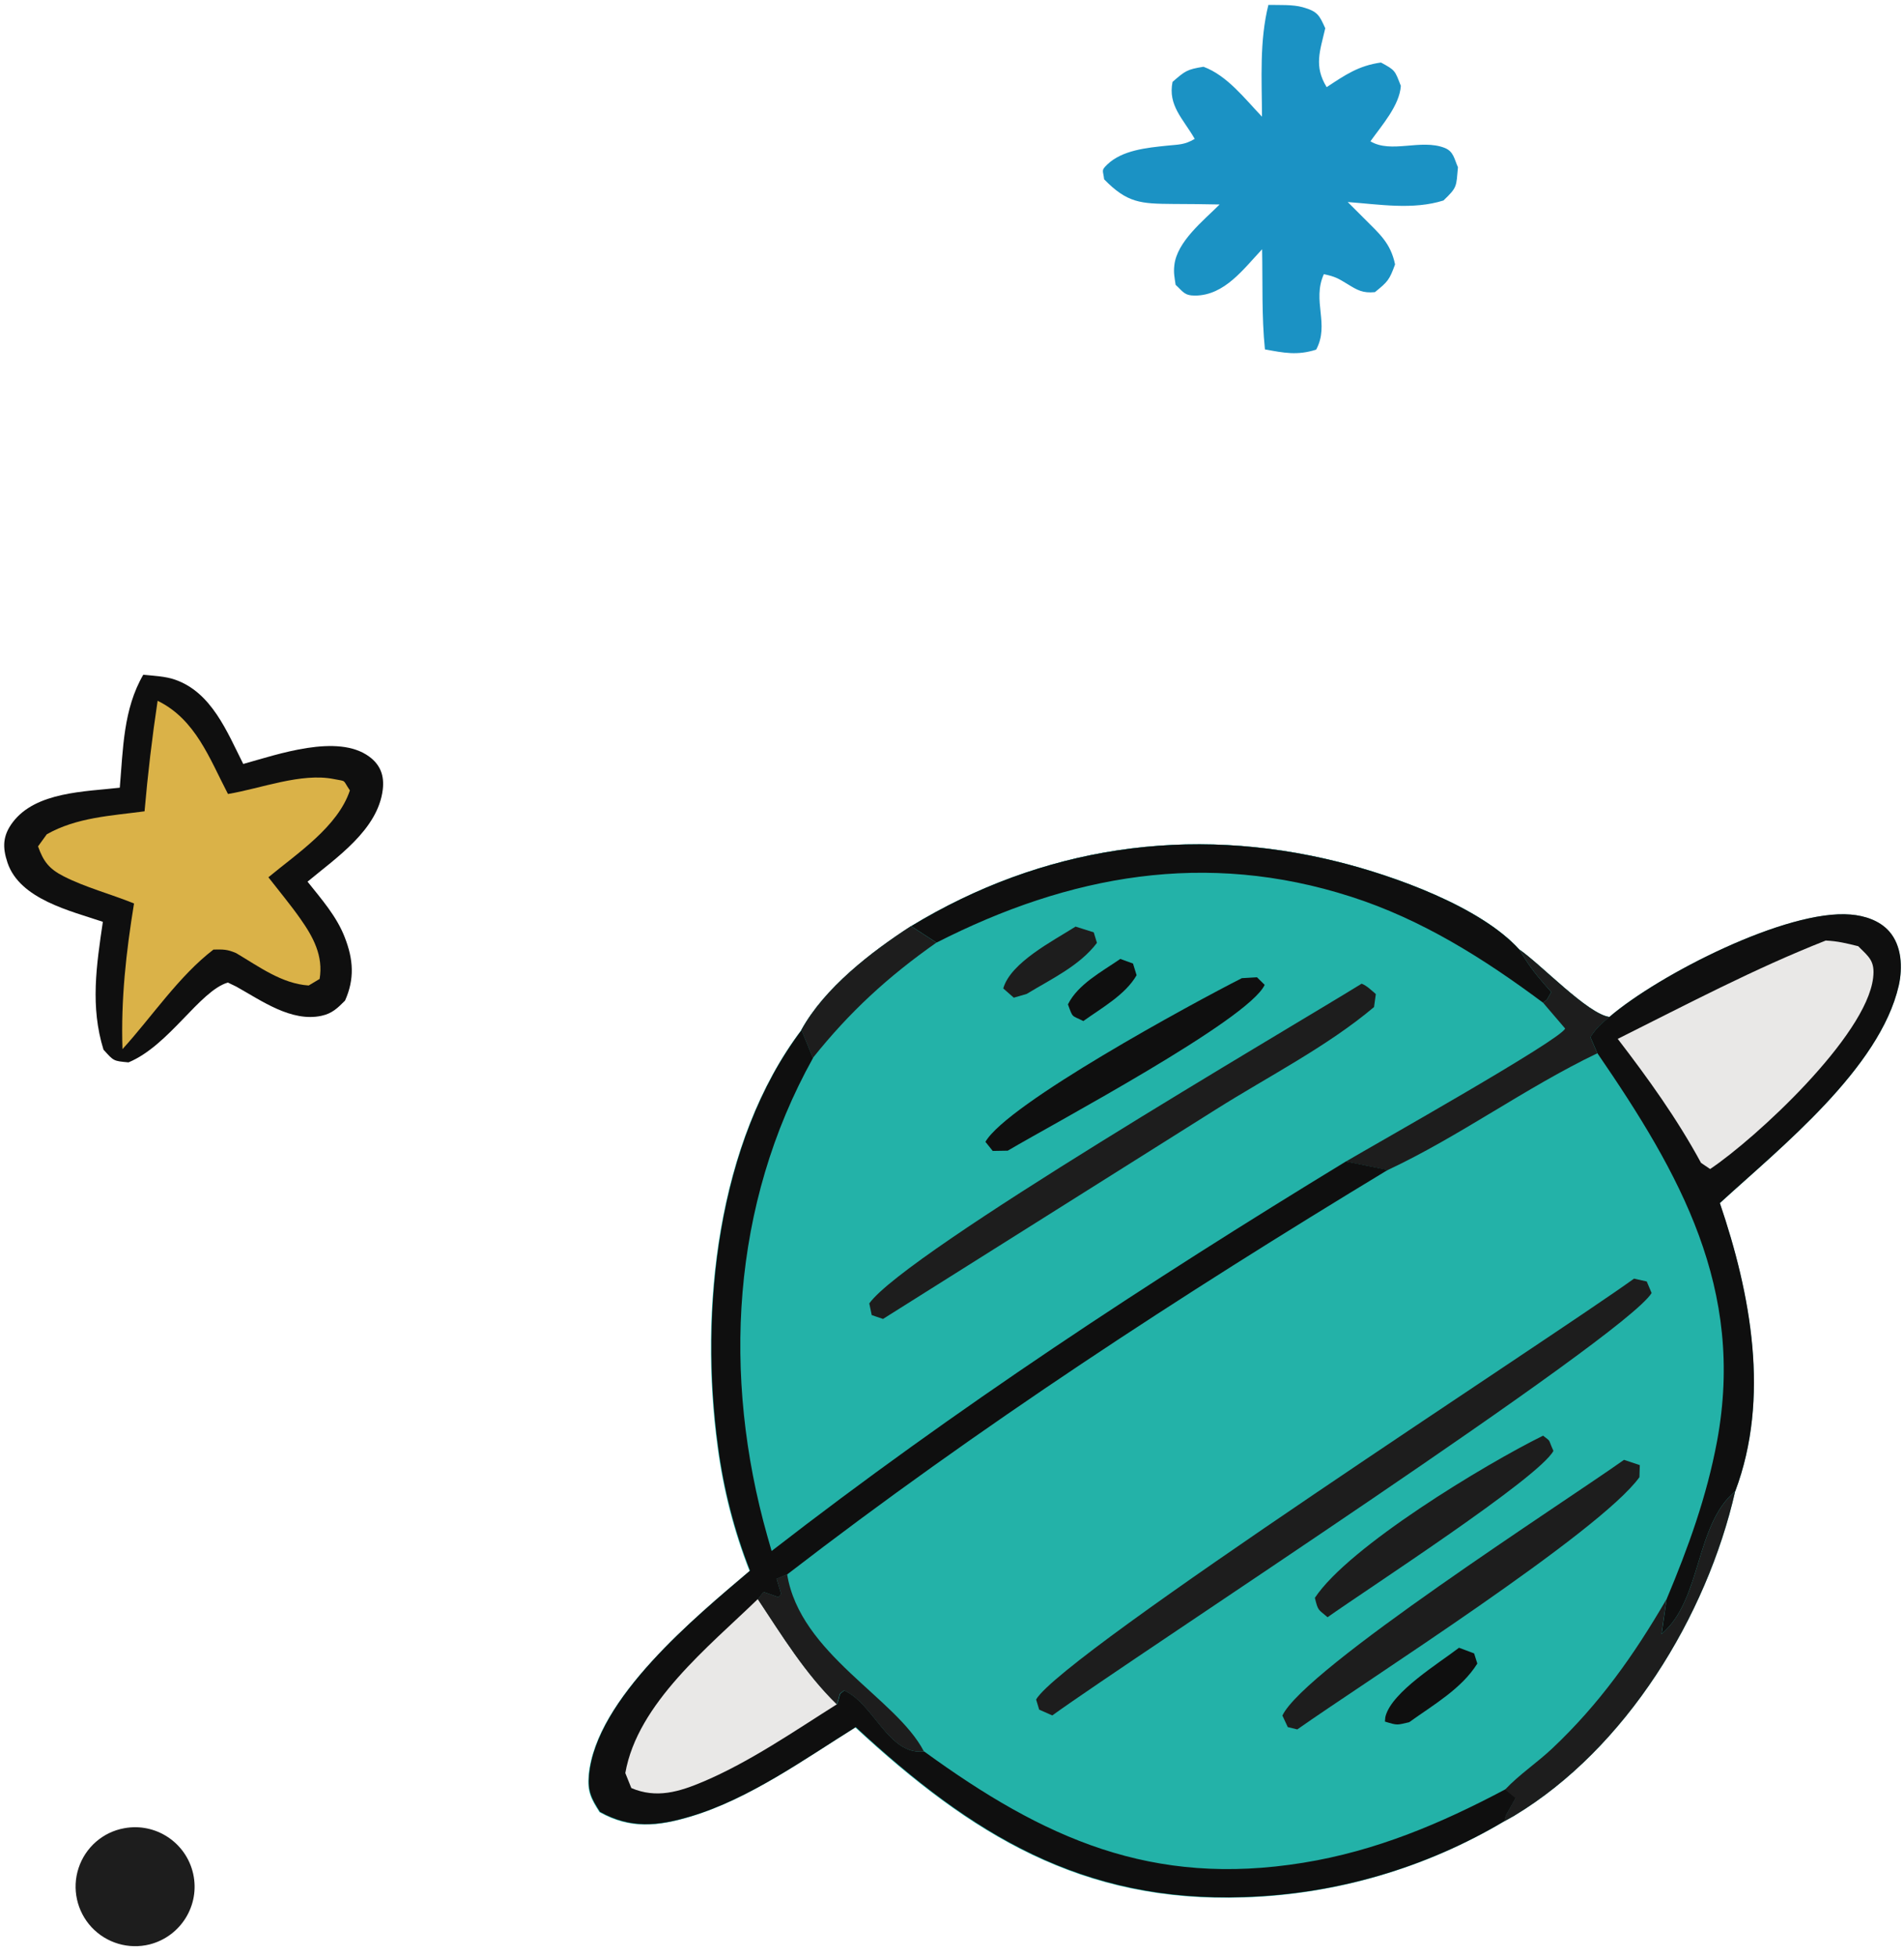
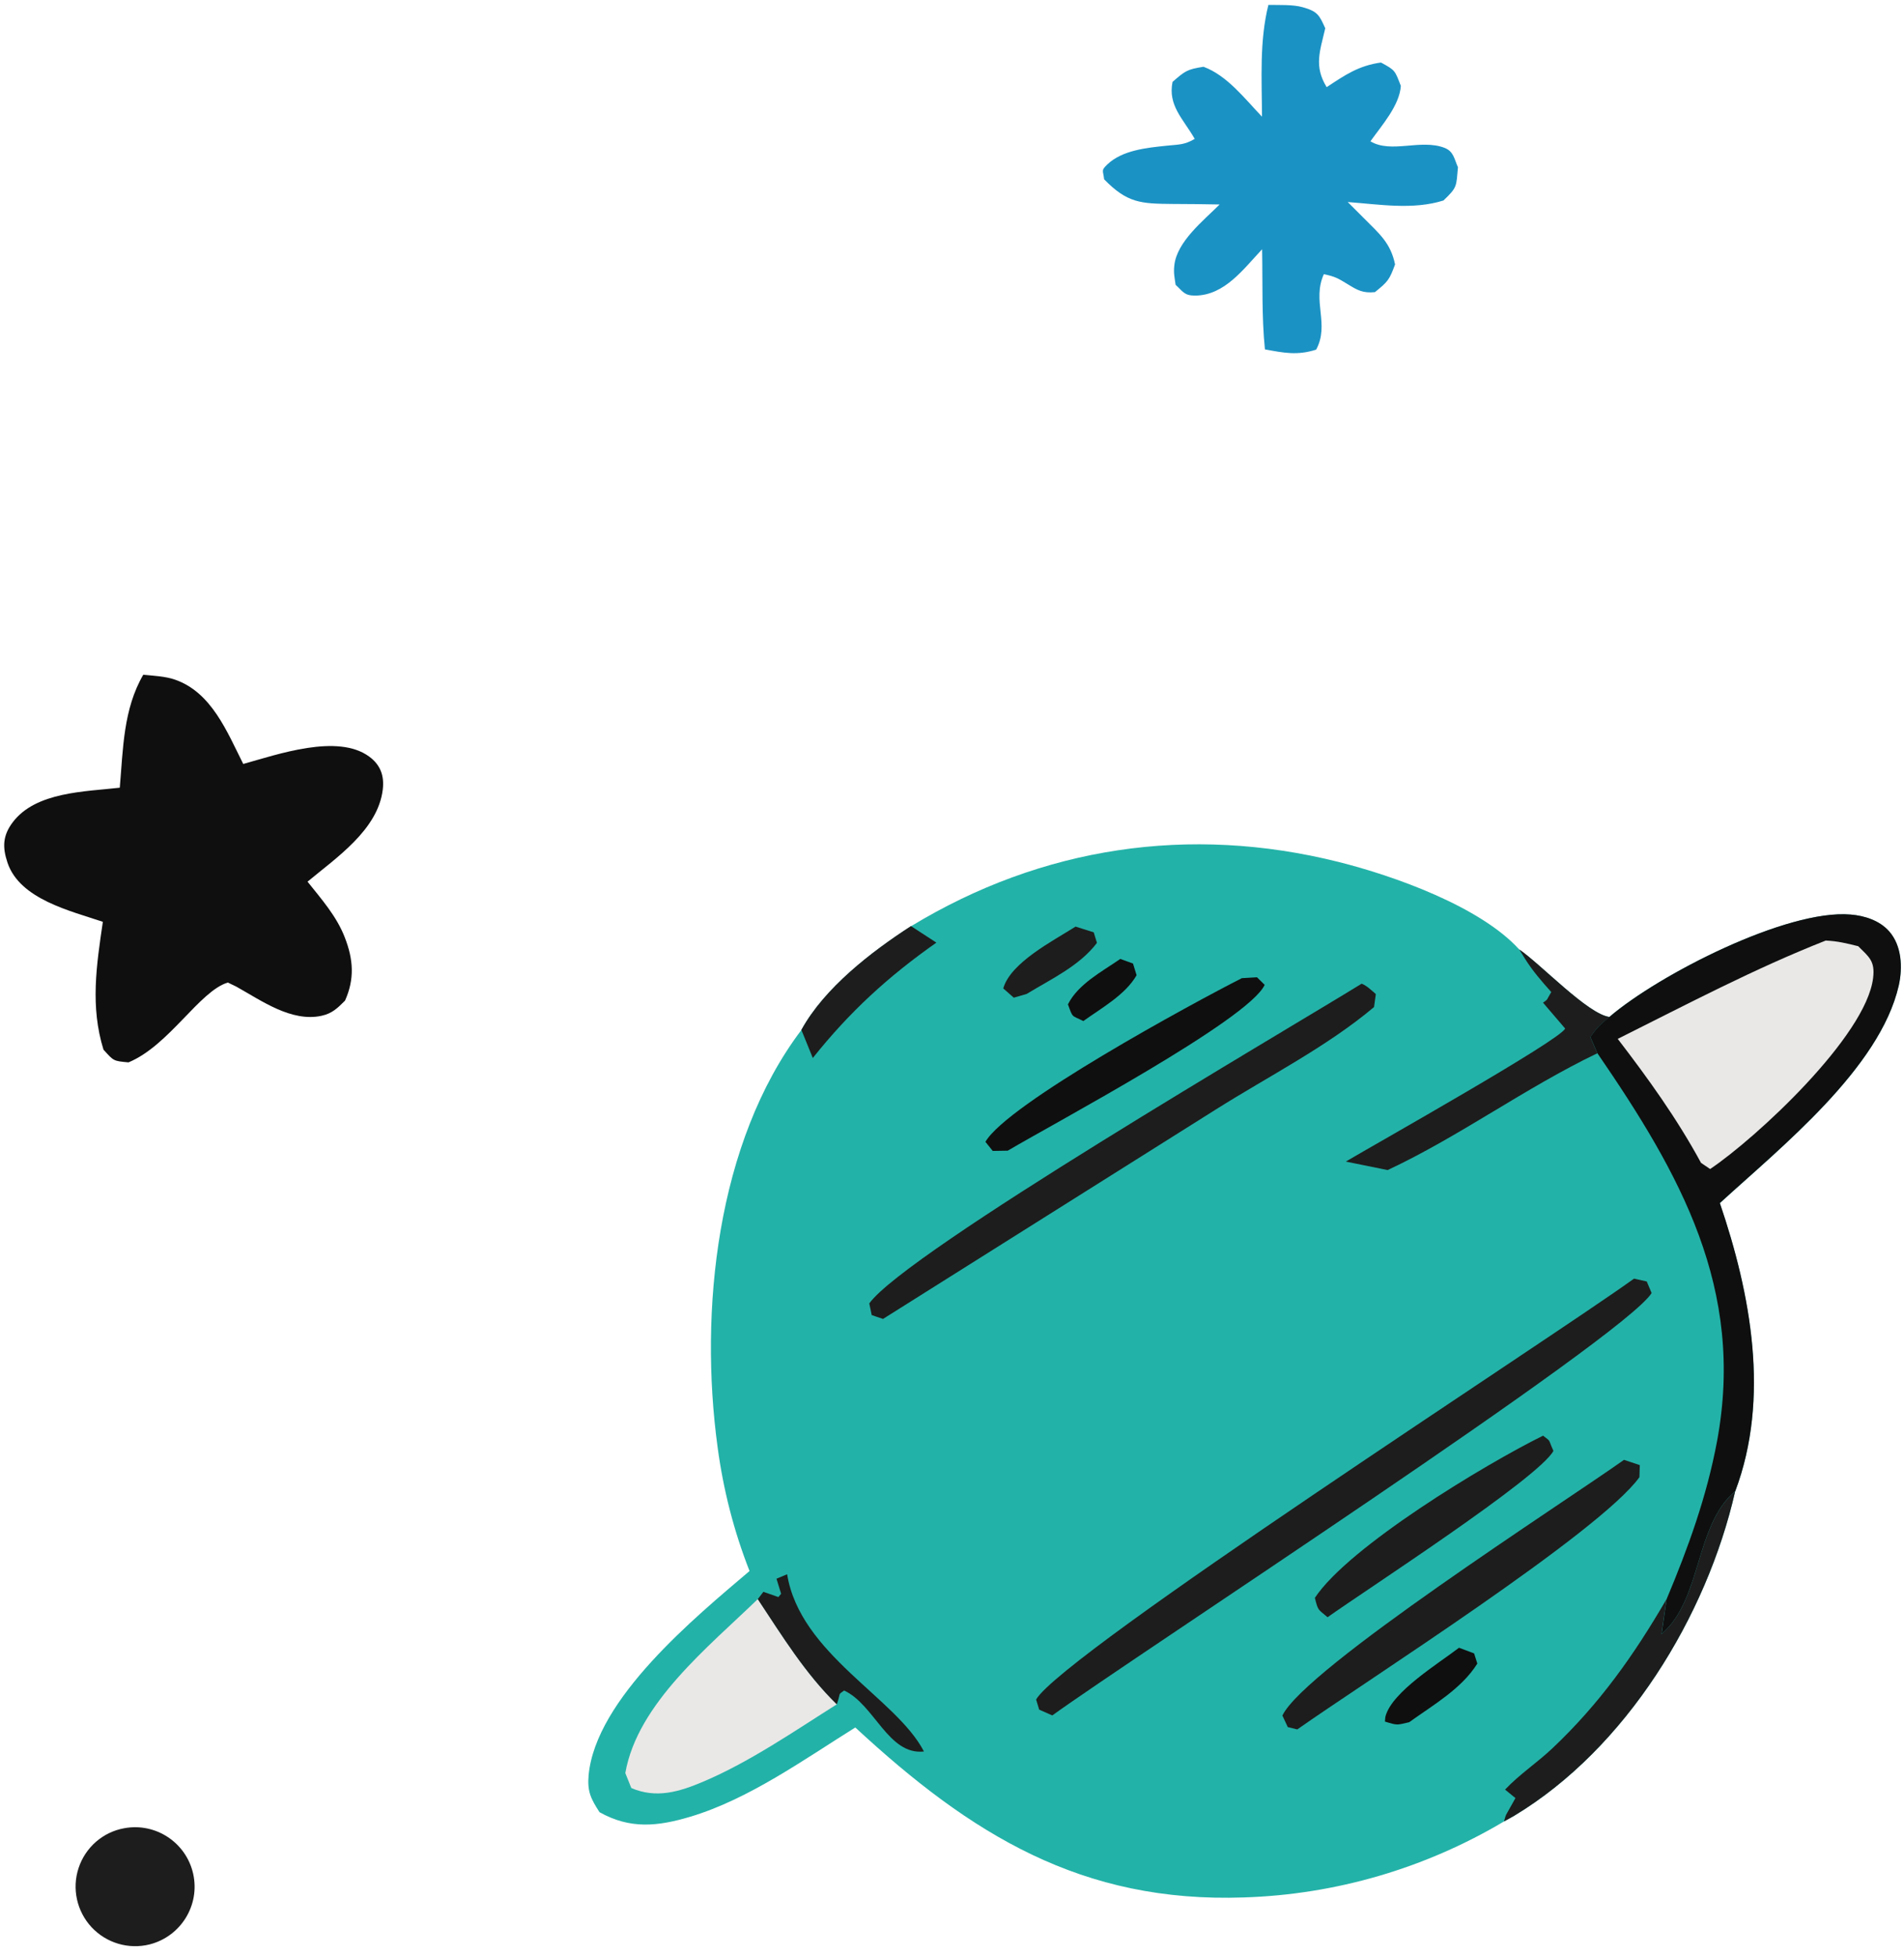
<svg xmlns="http://www.w3.org/2000/svg" width="110" height="113" viewBox="0 0 110 113" fill="none">
  <path d="M52.638 53.503C60.193 48.914 68.72 47.639 77.32 49.789C80.523 50.589 85.528 52.369 87.775 54.853C89.013 55.698 91.741 58.597 92.98 58.745C95.819 56.313 103.219 52.517 106.911 52.836C107.727 52.903 108.594 53.184 109.143 53.815C109.87 54.645 109.922 55.906 109.692 56.936C108.602 61.718 102.87 66.286 99.356 69.504C101.143 74.753 102.27 80.766 100.246 86.149C98.6 93.378 93.936 101.007 87.478 104.893C87.285 105.011 87.085 105.108 86.892 105.219C82.34 107.925 77.18 109.438 71.886 109.608C62.492 109.942 56.093 105.975 49.413 99.791C46.454 101.638 43.258 103.936 39.885 104.945C37.979 105.515 36.4 105.671 34.636 104.685C34.139 103.914 33.924 103.499 34.005 102.557C34.413 98.131 40.174 93.415 43.303 90.753C42.398 88.448 41.783 86.045 41.457 83.591C40.389 75.746 41.398 65.989 46.291 59.509C47.626 57.077 50.332 54.994 52.623 53.511L52.638 53.503Z" fill="#23B2A8" />
-   <path d="M52.638 53.503C60.193 48.914 68.72 47.639 77.32 49.789C80.523 50.589 85.528 52.369 87.775 54.853C89.013 55.698 91.741 58.597 92.98 58.745C92.498 59.146 92.216 59.383 91.875 59.917L92.275 60.844C88.116 62.838 84.312 65.648 80.16 67.591L77.743 67.101C66.258 74.1 55.196 81.359 44.563 89.604C44.482 89.315 44.4 89.033 44.319 88.751C41.709 79.498 42.235 69.6 46.951 61.133L46.291 59.509C47.626 57.077 50.332 54.994 52.623 53.511L52.638 53.503Z" fill="#23B2A8" />
-   <path d="M52.638 53.503C60.193 48.914 68.719 47.639 77.32 49.789C80.523 50.589 85.528 52.369 87.775 54.853L88.101 55.379C88.546 56.091 89.065 56.677 89.621 57.307C89.295 57.848 89.48 57.67 89.146 57.922C85.721 55.372 82.14 53.11 78.047 51.798C69.669 49.106 61.787 50.538 54.106 54.452L52.645 53.503H52.638Z" fill="#0F0F0F" />
  <path d="M87.782 54.853C89.02 55.698 91.749 58.597 92.987 58.745C92.505 59.146 92.223 59.383 91.882 59.917L92.283 60.844C88.123 62.838 84.32 65.648 80.168 67.591L77.75 67.101C79.374 66.138 90.229 60.035 90.422 59.413L89.146 57.922C89.48 57.67 89.295 57.848 89.621 57.307C89.065 56.684 88.546 56.091 88.101 55.379L87.775 54.853H87.782Z" fill="#1D1D1D" />
  <path d="M52.638 53.503L54.098 54.452C51.303 56.417 49.086 58.449 46.958 61.118L46.298 59.494C47.633 57.062 50.339 54.979 52.63 53.496L52.638 53.503Z" fill="#1D1D1D" />
  <path d="M78.67 56.825C78.981 56.951 79.226 57.203 79.486 57.425L79.382 58.174C76.683 60.451 73.242 62.2 70.254 64.084L51.014 76.191L50.362 75.969L50.221 75.294C52.341 72.336 74.266 59.546 78.677 56.818L78.67 56.825Z" fill="#1D1D1D" />
  <path d="M71.745 56.506L72.62 56.454L73.064 56.892C72.13 58.916 60.942 64.862 58.221 66.471L57.353 66.486L56.931 65.96C58.199 63.757 68.897 57.952 71.745 56.506Z" fill="#0F0F0F" />
  <path d="M62.136 53.526L63.189 53.859L63.374 54.467C62.373 55.794 60.712 56.565 59.311 57.418L58.569 57.633L57.961 57.099C58.384 55.602 60.846 54.349 62.128 53.533L62.136 53.526Z" fill="#1D1D1D" />
  <path d="M64.723 55.394L65.457 55.661L65.665 56.336C65.012 57.47 63.641 58.226 62.588 58.983C61.898 58.634 61.995 58.834 61.698 58.019C62.284 56.847 63.663 56.128 64.723 55.394Z" fill="#0F0F0F" />
-   <path d="M46.306 59.502L46.966 61.125C42.25 69.593 41.716 79.491 44.334 88.744C44.415 89.026 44.497 89.315 44.578 89.597C55.211 81.352 66.273 74.093 77.758 67.094L80.175 67.583C68.193 74.835 56.582 82.39 45.483 90.946L44.867 91.206L45.134 92.073L44.979 92.266L44.111 91.962L43.792 92.377C45.201 94.505 46.521 96.67 48.36 98.457C48.612 97.73 48.397 97.945 48.782 97.656C50.525 98.457 51.325 101.408 53.394 101.178C60.327 106.22 66.555 109.022 75.289 107.606C79.5 106.924 83.237 105.345 86.981 103.358L87.582 103.847L87.3 104.351C86.959 104.967 87.055 104.707 86.922 105.197C82.37 107.903 77.209 109.415 71.915 109.586C62.521 109.92 56.123 105.953 49.442 99.769C46.484 101.615 43.288 103.914 39.915 104.922C38.009 105.493 36.43 105.649 34.665 104.663C34.168 103.892 33.953 103.476 34.035 102.535C34.443 98.108 40.204 93.393 43.333 90.731C42.428 88.425 41.813 86.023 41.487 83.569C40.419 75.724 41.427 65.967 46.321 59.487L46.306 59.502Z" fill="#0F0F0F" />
  <path d="M43.785 92.37C45.194 94.498 46.514 96.663 48.352 98.45C45.883 100.007 43.355 101.756 40.663 102.906C39.233 103.514 37.928 103.907 36.474 103.291L36.126 102.424C36.83 98.39 40.96 95.113 43.785 92.37Z" fill="#E9E8E7" />
  <path d="M92.987 58.738C95.827 56.306 103.226 52.51 106.919 52.829C107.734 52.895 108.602 53.177 109.151 53.807C109.877 54.638 109.929 55.898 109.699 56.929C108.609 61.711 102.878 66.278 99.363 69.496C101.15 74.746 102.277 80.759 100.253 86.141C97.918 88.069 98.318 92.436 95.997 94.386L96.286 92.377C97.54 89.389 98.607 86.438 99.2 83.25C100.831 74.456 97.072 67.813 92.283 60.836L91.882 59.909C92.231 59.376 92.505 59.138 92.987 58.738Z" fill="#0F0F0F" />
  <path d="M105.488 54.334C106.162 54.363 106.704 54.497 107.356 54.66C107.979 55.283 108.335 55.513 108.216 56.491C107.816 59.865 101.439 65.759 98.8 67.531L98.273 67.175C96.887 64.618 95.226 62.312 93.462 60.013C97.428 58.033 101.365 55.95 105.495 54.326L105.488 54.334Z" fill="#E9E8E7" />
  <path d="M96.279 92.385L95.99 94.394C98.318 92.436 97.918 88.077 100.246 86.149C98.6 93.378 93.936 101.007 87.478 104.893C87.285 105.011 87.085 105.108 86.892 105.219C87.033 104.729 86.937 104.982 87.27 104.374L87.552 103.869L86.952 103.38C87.775 102.505 88.79 101.838 89.673 101.007C92.401 98.435 94.396 95.617 96.272 92.392L96.279 92.385Z" fill="#1D1D1D" />
  <path d="M43.785 92.37L44.104 91.954L44.971 92.258L45.127 92.066L44.86 91.198L45.475 90.939C46.224 95.558 51.778 98.079 53.379 101.178C51.318 101.408 50.517 98.457 48.767 97.656C48.382 97.938 48.597 97.723 48.345 98.457C46.514 96.67 45.186 94.498 43.778 92.377L43.785 92.37Z" fill="#1D1D1D" />
  <path d="M94.403 73.863L95.137 74.026L95.419 74.694C93.832 77.266 65.509 95.684 60.794 99.095L60.037 98.761L59.859 98.175C61.409 95.521 89.665 77.281 94.403 73.863Z" fill="#1D1D1D" />
  <path d="M93.825 84.332L94.737 84.636L94.715 85.333C92.409 88.529 78.937 97.093 74.948 99.903L74.399 99.769L74.088 99.102C75.37 96.396 90.347 86.801 93.832 84.325L93.825 84.332Z" fill="#1D1D1D" />
  <path d="M89.154 82.939C89.643 83.324 89.406 83.065 89.747 83.813C88.887 85.393 78.929 91.836 76.698 93.422C76.149 92.948 76.156 93.081 75.964 92.303C77.928 89.337 85.787 84.592 89.154 82.931V82.939Z" fill="#1D1D1D" />
  <path d="M84.297 95.187L85.165 95.513L85.35 96.099C84.438 97.56 82.792 98.494 81.413 99.487C80.709 99.643 80.775 99.688 80.012 99.45C80.027 99.347 80.019 99.235 80.049 99.132C80.434 97.723 83.133 96.077 84.29 95.187H84.297Z" fill="#0F0F0F" />
  <path d="M8.277 38.978C8.856 39.038 9.545 39.067 10.086 39.253C12.222 39.979 13.119 42.278 14.053 44.132C16.033 43.583 19.503 42.359 21.334 43.709C21.986 44.191 22.209 44.821 22.113 45.614C21.831 47.943 19.421 49.551 17.768 50.931C18.569 51.939 19.451 52.932 19.918 54.148C20.415 55.416 20.496 56.551 19.933 57.804C19.503 58.234 19.191 58.545 18.576 58.679C16.834 59.057 15.106 57.804 13.653 56.995L13.163 56.758C11.525 57.248 9.768 60.399 7.425 61.37C6.535 61.288 6.579 61.296 5.979 60.636C5.208 58.145 5.571 55.772 5.942 53.251C4.088 52.621 1.145 51.954 0.433 49.833C0.136 48.943 0.151 48.276 0.737 47.498C2.071 45.733 4.926 45.733 6.92 45.503C7.113 43.257 7.121 40.965 8.277 38.978Z" fill="#0F0F0F" />
-   <path d="M9.108 40.483C11.302 41.559 12.096 43.805 13.171 45.866C15.061 45.555 17.404 44.621 19.302 45.006C20.051 45.155 19.77 45.006 20.214 45.659C19.525 47.75 17.16 49.307 15.506 50.678C16.122 51.472 16.774 52.25 17.352 53.073C18.101 54.133 18.687 55.223 18.465 56.551L17.834 56.929C16.277 56.825 14.965 55.839 13.645 55.06C13.119 54.831 12.889 54.845 12.333 54.853C10.331 56.388 8.781 58.73 7.076 60.606C6.98 57.744 7.284 55.008 7.743 52.191C6.416 51.65 4.933 51.264 3.673 50.619C2.828 50.189 2.502 49.752 2.198 48.892L2.702 48.195C4.429 47.216 6.409 47.127 8.351 46.867C8.537 44.725 8.789 42.589 9.108 40.469V40.483Z" fill="#DAB248" />
  <path d="M73.287 0.283C73.895 0.297 74.681 0.253 75.259 0.416C76.134 0.661 76.223 0.883 76.564 1.632C76.26 2.959 75.897 3.812 76.646 5.035C77.721 4.323 78.499 3.79 79.782 3.612C80.62 4.064 80.583 4.071 80.931 4.961C80.857 6.095 79.826 7.245 79.174 8.164C80.382 8.883 82.08 8.008 83.459 8.542C83.986 8.75 84.016 9.187 84.231 9.662C84.127 10.789 84.201 10.811 83.393 11.582C81.628 12.138 79.685 11.805 77.862 11.671L78.811 12.62C79.671 13.488 80.338 14.021 80.597 15.274C80.271 16.172 80.175 16.276 79.433 16.876C78.729 16.943 78.425 16.765 77.847 16.409C77.298 16.075 77.142 15.979 76.483 15.838C75.785 17.38 76.831 18.73 76.038 20.198C74.94 20.546 74.169 20.383 73.079 20.183C72.886 18.285 72.953 16.312 72.916 14.4C71.834 15.541 70.758 17.061 69.046 17.076C68.416 17.076 68.349 16.846 67.919 16.453C67.859 16.031 67.793 15.771 67.845 15.326C67.993 13.955 69.535 12.739 70.462 11.812C69.565 11.797 68.668 11.782 67.77 11.782C65.895 11.768 65.131 11.73 63.789 10.359C63.73 9.825 63.603 9.862 63.959 9.514C64.827 8.668 66.273 8.535 67.407 8.416C68.104 8.342 68.416 8.379 69.023 8.023C68.349 6.852 67.466 6.095 67.741 4.731C68.475 4.094 68.571 4.012 69.528 3.856C70.899 4.361 71.915 5.703 72.909 6.741C72.901 4.583 72.753 2.359 73.287 0.253V0.283Z" fill="#1B92C4" />
  <path d="M7.173 105.612C8.997 105.271 10.761 106.442 11.162 108.251C11.562 110.068 10.442 111.862 8.648 112.322C7.432 112.626 6.149 112.248 5.289 111.328C4.437 110.409 4.147 109.097 4.54 107.91C4.933 106.717 5.942 105.834 7.173 105.612Z" fill="#1D1D1D" />
</svg>